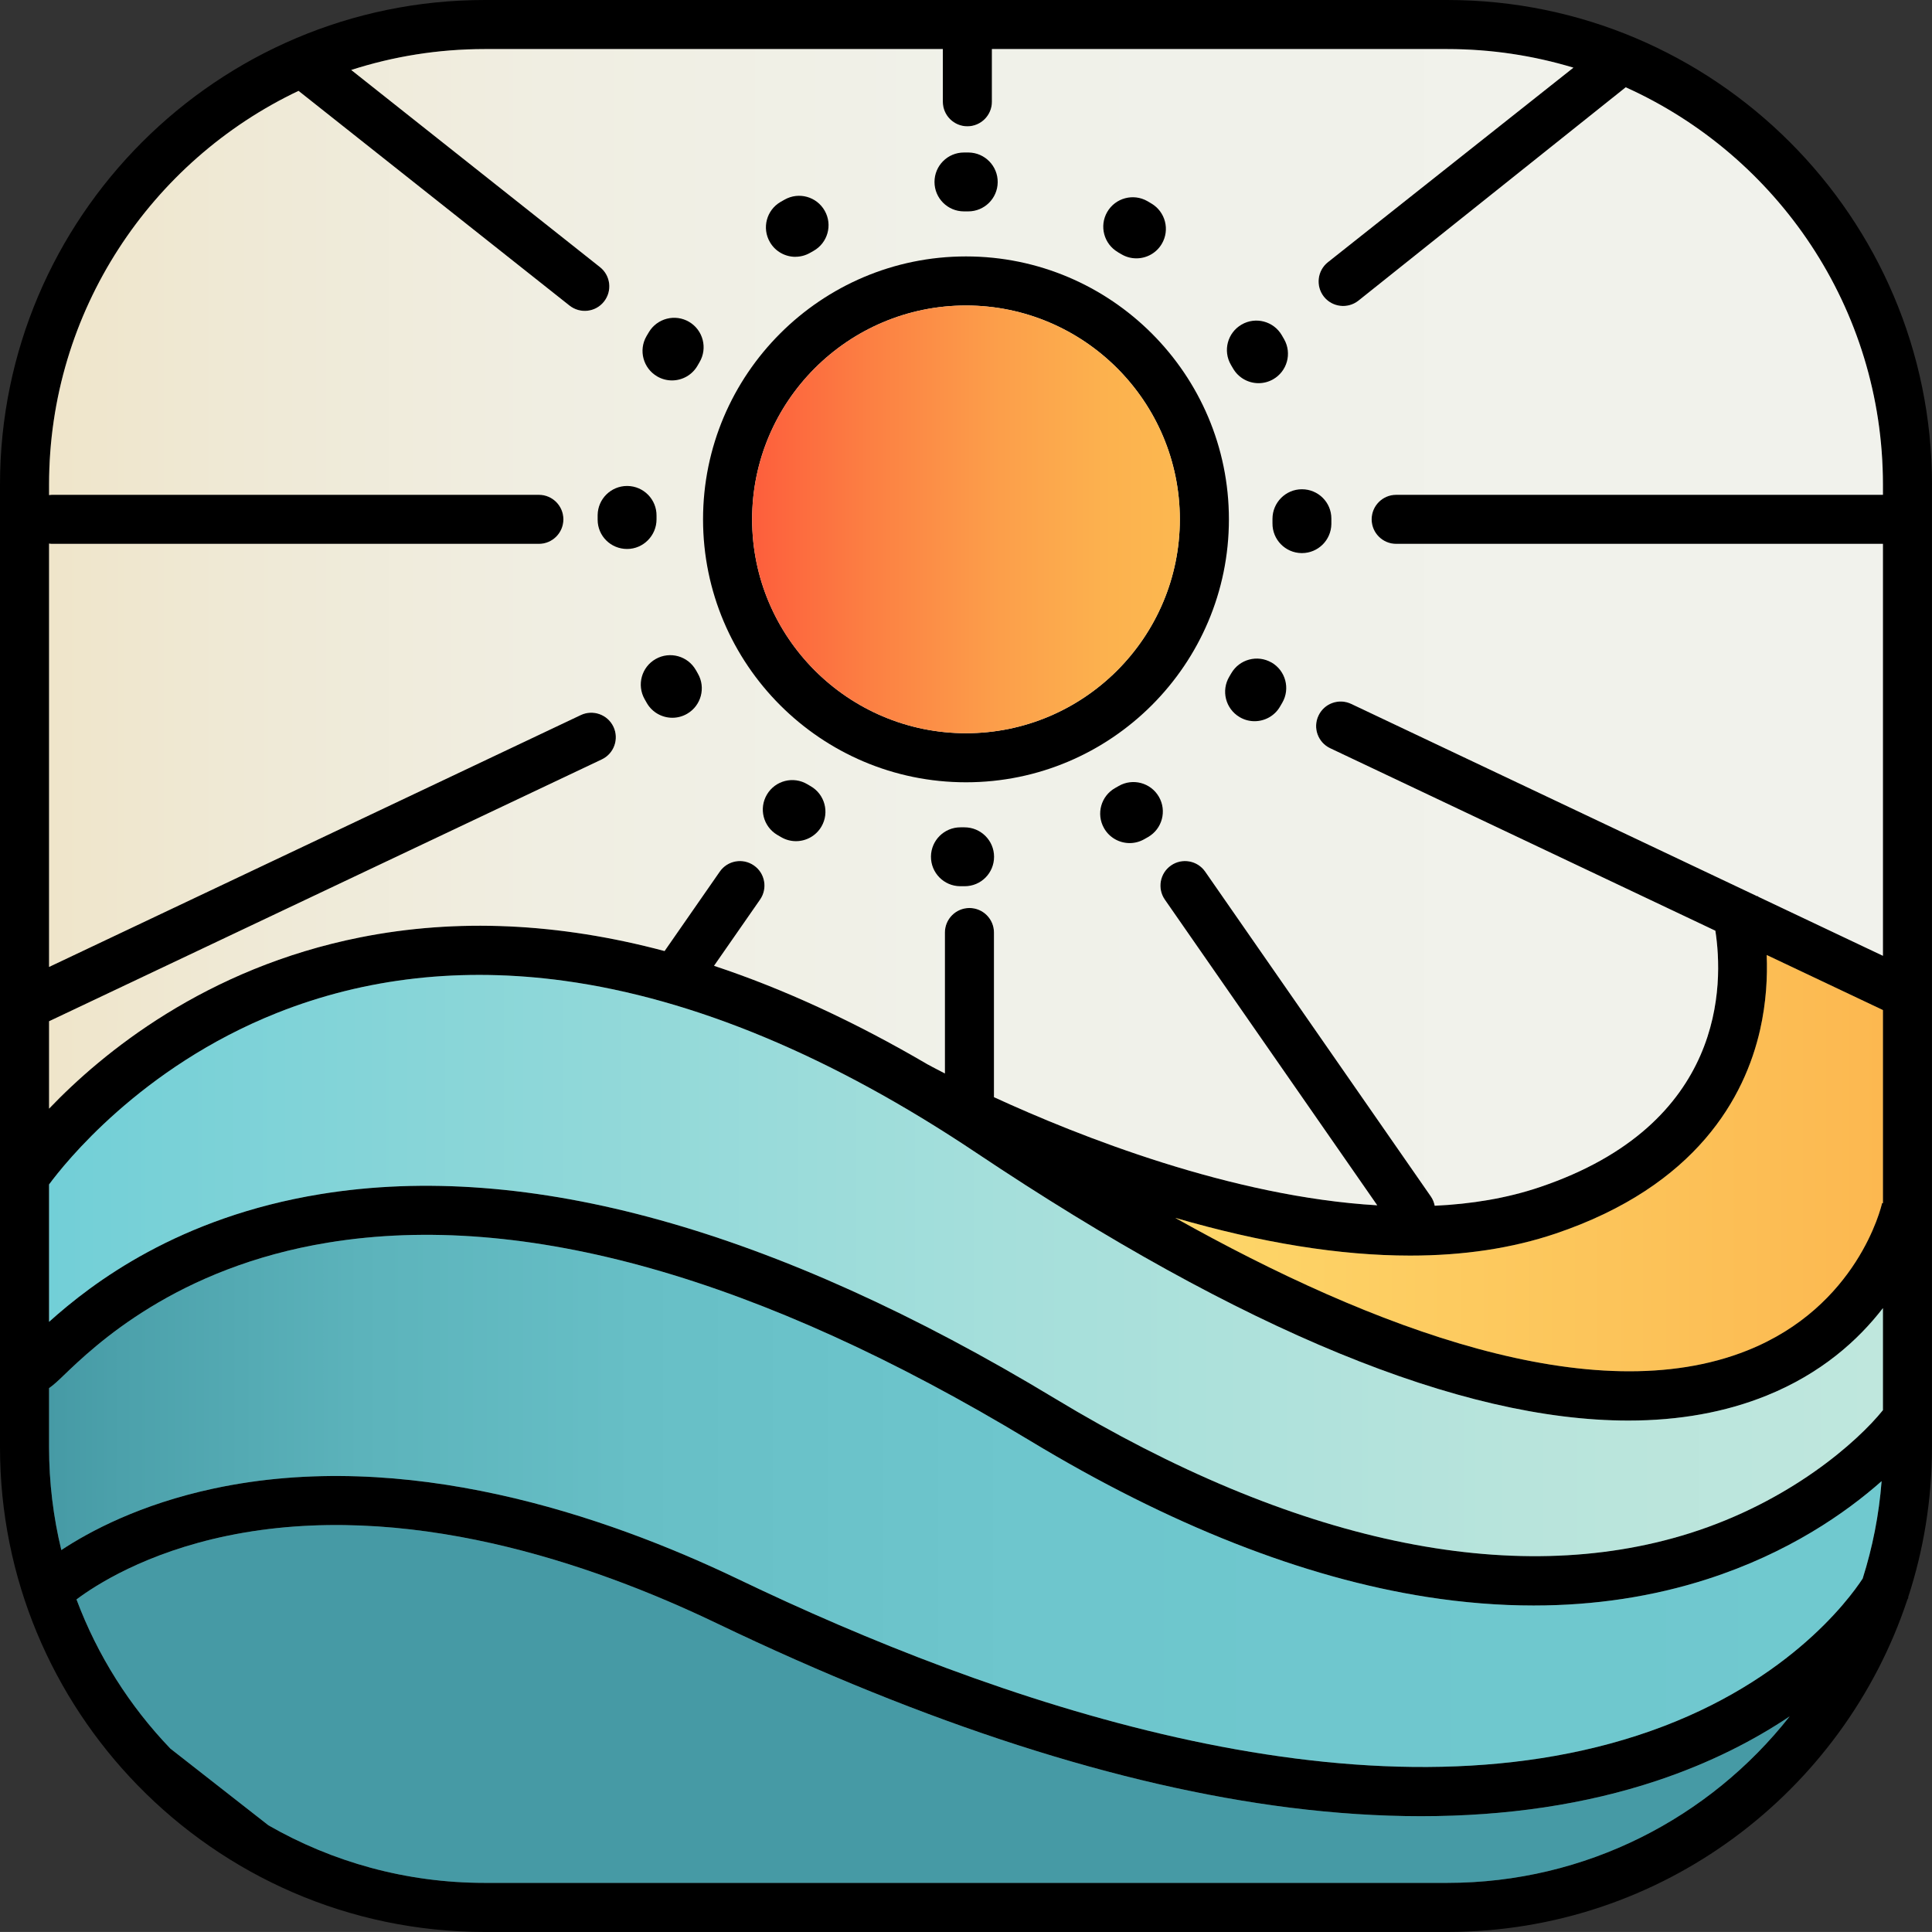
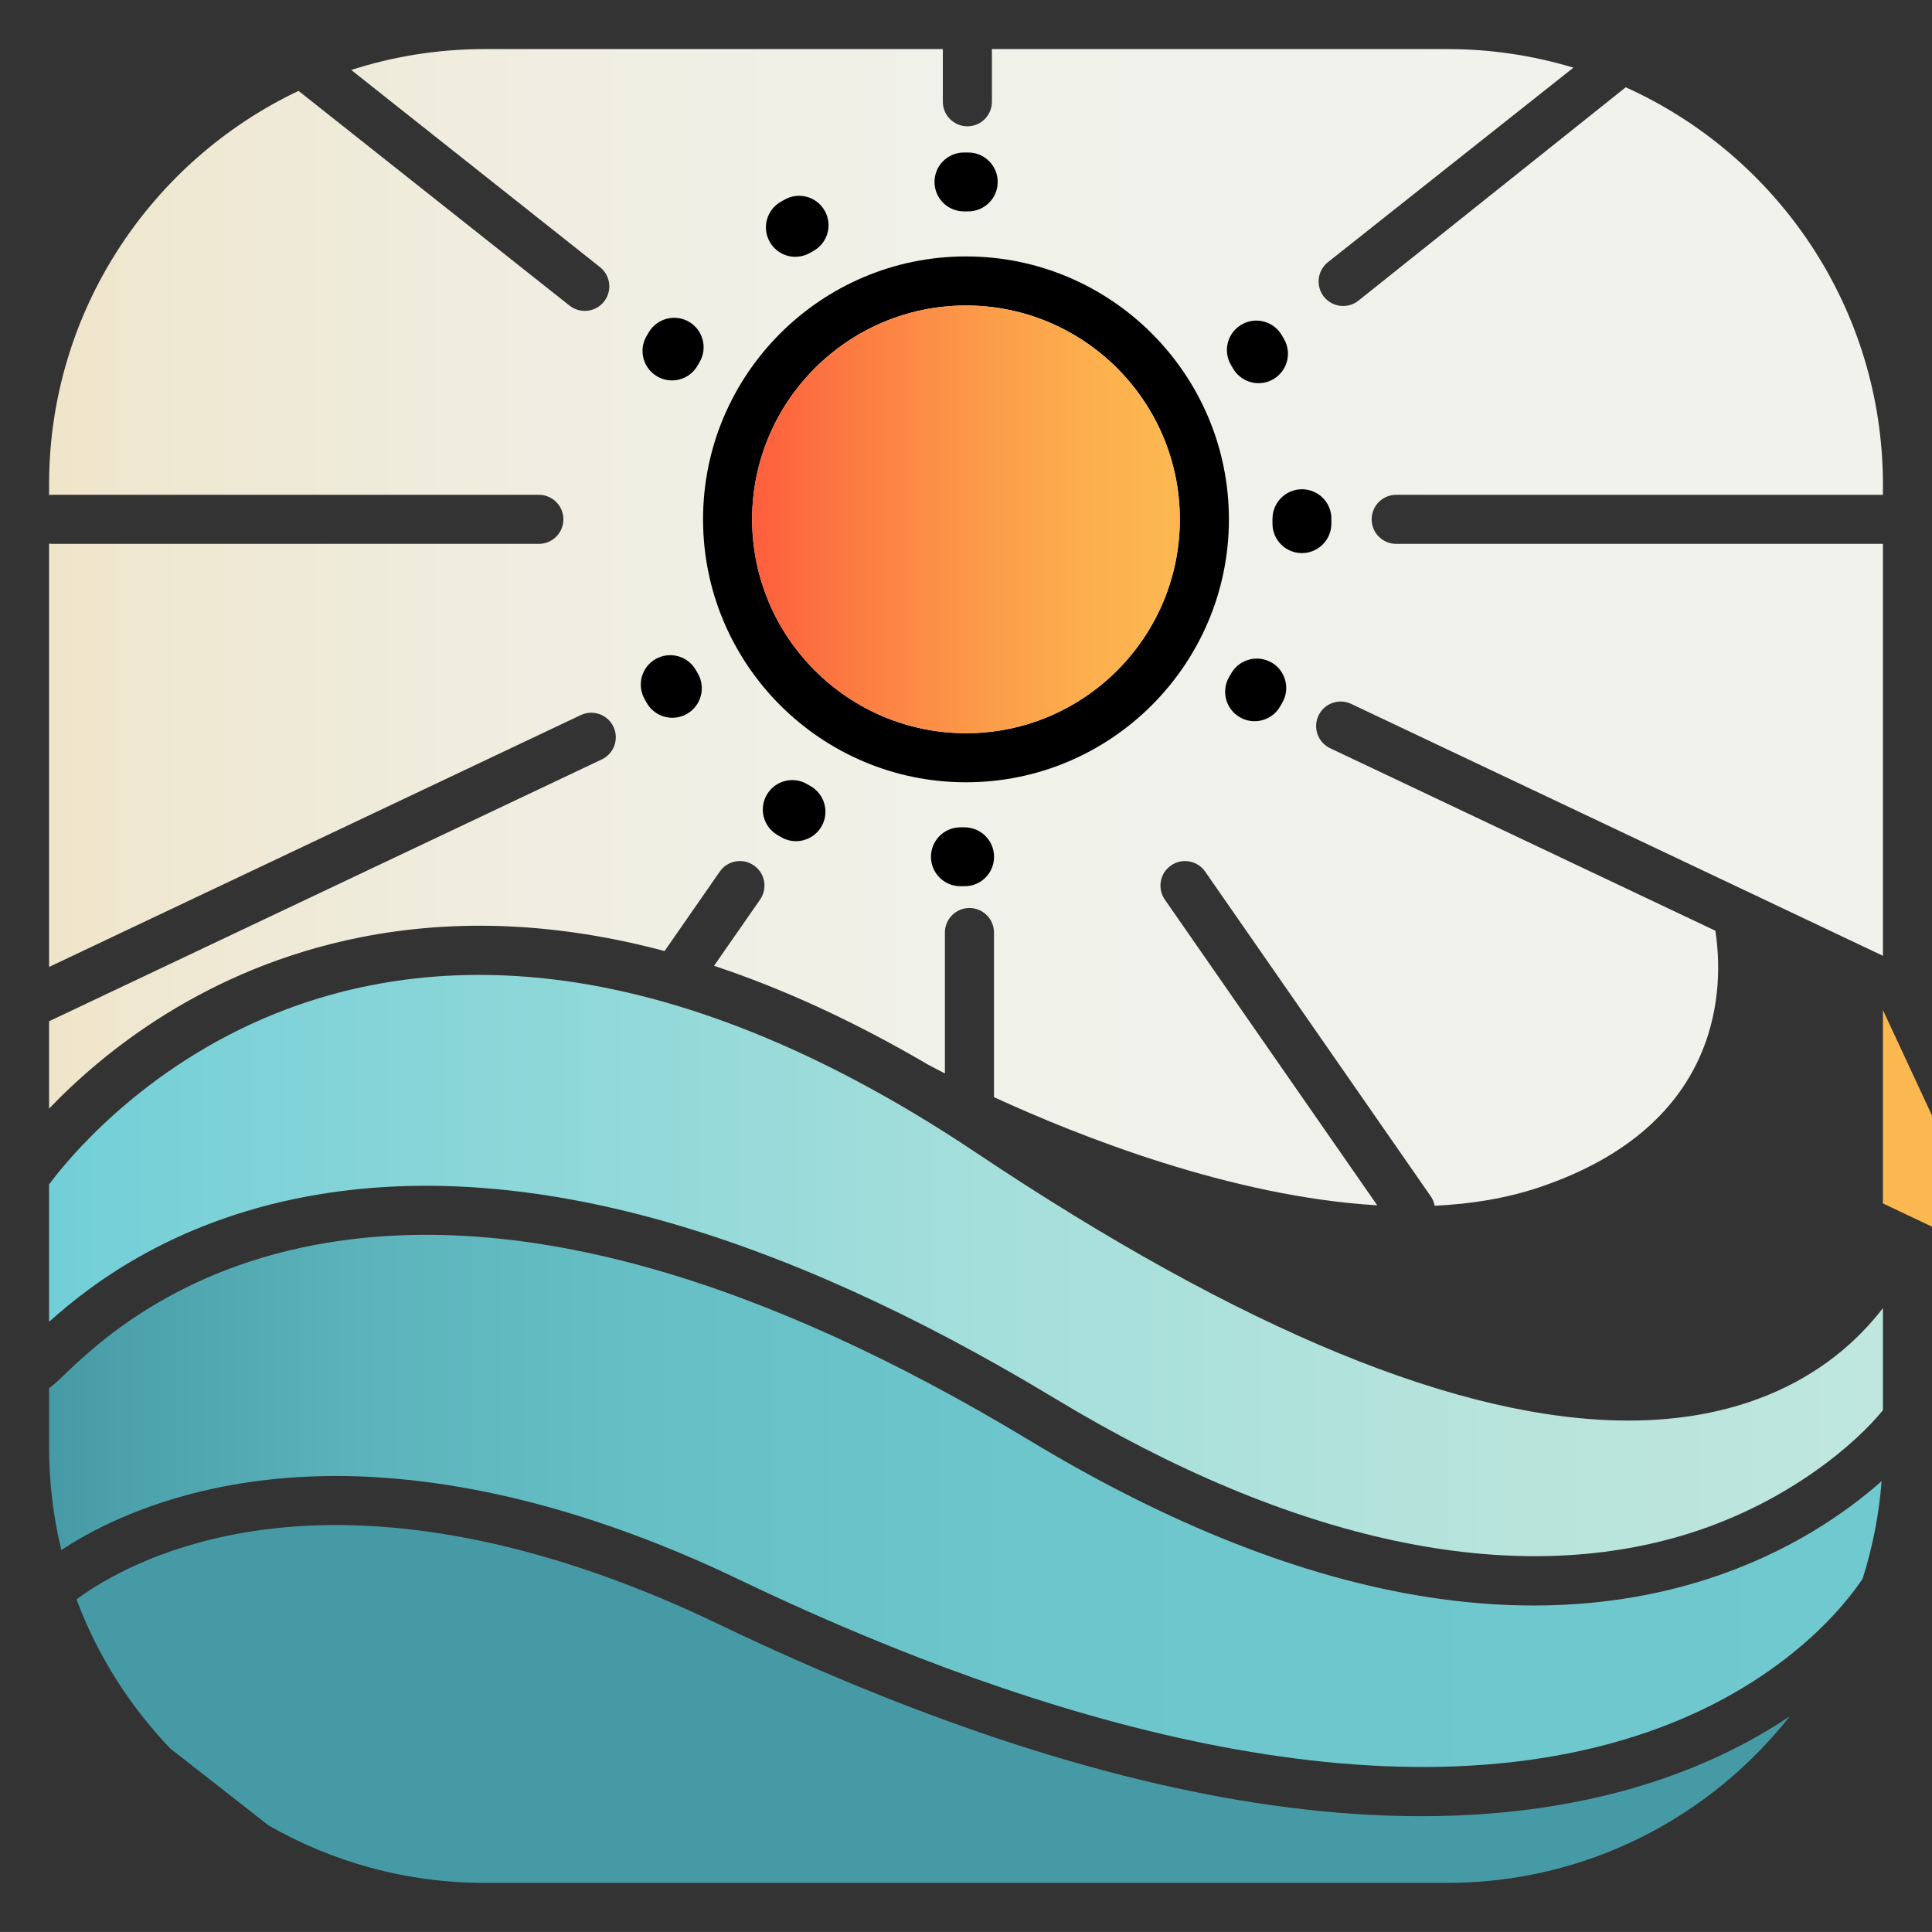
<svg xmlns="http://www.w3.org/2000/svg" id="Layer_2" data-name="Layer 2" viewBox="0 0 393.74 393.73">
  <rect x="0" y="0" width="393.74" height="393.73" fill="#333333" stroke="none" />
  <defs>
    <style>
      .cls-1 {
        fill: url(#linear-gradient-5);
      }

      .cls-2 {
        fill: url(#linear-gradient-4);
      }

      .cls-3 {
        fill: url(#linear-gradient-3);
      }

      .cls-4 {
        fill: url(#linear-gradient-2);
      }

      .cls-5 {
        fill: url(#linear-gradient);
      }

      .cls-6 {
        fill: #469aa5;
      }
    </style>
    <linearGradient id="linear-gradient" x1="10" y1="305.88" x2="383.47" y2="305.88" gradientUnits="userSpaceOnUse">
      <stop offset="0" stop-color="#469aa5" />
      <stop offset=".04" stop-color="#4ca1ab" />
      <stop offset=".17" stop-color="#5cb3bb" />
      <stop offset=".32" stop-color="#67bfc6" />
      <stop offset=".53" stop-color="#6ec6cd" />
      <stop offset="1" stop-color="#70c9cf" />
    </linearGradient>
    <linearGradient id="linear-gradient-2" x1="10" y1="257.92" x2="383.74" y2="257.92" gradientUnits="userSpaceOnUse">
      <stop offset="0" stop-color="#72cfd7" />
      <stop offset=".2" stop-color="#87d5d8" />
      <stop offset=".52" stop-color="#a5dfdb" />
      <stop offset=".8" stop-color="#b8e4dc" />
      <stop offset="1" stop-color="#bfe7dd" />
    </linearGradient>
    <linearGradient id="linear-gradient-3" x1="239.51" y1="237.05" x2="383.74" y2="237.05" gradientUnits="userSpaceOnUse">
      <stop offset="0" stop-color="#fdd76a" />
      <stop offset="1" stop-color="#fcb850" />
    </linearGradient>
    <linearGradient id="linear-gradient-4" x1="10" y1="127.86" x2="383.74" y2="127.86" gradientUnits="userSpaceOnUse">
      <stop offset="0" stop-color="#efe5ca" />
      <stop offset=".1" stop-color="#efe9d5" />
      <stop offset=".27" stop-color="#f0eee2" />
      <stop offset=".5" stop-color="#f0f1e9" />
      <stop offset="1" stop-color="#f1f2ec" />
    </linearGradient>
    <linearGradient id="linear-gradient-5" x1="153.28" y1="105.85" x2="240.45" y2="105.85" gradientUnits="userSpaceOnUse">
      <stop offset="0" stop-color="#fd5e3c" />
      <stop offset=".28" stop-color="#fc8043" />
      <stop offset=".57" stop-color="#fc9e4a" />
      <stop offset=".82" stop-color="#fcb14e" />
      <stop offset="1" stop-color="#fcb850" />
    </linearGradient>
  </defs>
  <g id="Layer_1-2" data-name="Layer 1">
    <g>
-       <path d="M393.74,98.77c0-54.46-44.31-98.77-98.78-98.77H98.78C44.31,0,0,44.31,0,98.77v196.19c0,26.77,10.71,51.08,28.06,68.89h0c17.96,18.43,43.02,29.88,70.71,29.88h196.18c43.64,0,80.75-28.44,93.78-67.76.1-.17.18-.3.21-.35l-.08-.04c3.16-9.65,4.87-19.94,4.87-30.62V98.77ZM294.96,383.73H98.78c-16.03,0-31.08-4.27-44.07-11.73l-19.98-15.63c-8.3-8.65-14.86-18.97-19.14-30.41,3.76-2.82,14.02-9.51,30.76-12.97,36.15-7.47,74.21,5.59,99.77,17.86,42.83,20.55,82.11,33.19,116.77,37.55,9.23,1.16,18.14,1.74,26.72,1.74,17.48,0,33.55-2.41,48-7.21,11.03-3.67,19.97-8.34,27.12-13.13-16.27,20.65-41.5,33.93-69.77,33.93ZM379.61,321.71c-2.78,4.26-16,22.29-45.98,32-57.62,18.67-131.42-7.03-183.18-31.88-27.19-13.04-67.8-26.84-106.9-18.47-15.02,3.22-25.33,8.75-31.05,12.54-1.63-6.72-2.5-13.73-2.5-20.94v-12.06c.98-.68,1.94-1.6,2.95-2.57,6.27-6.03,22.92-22.03,53.93-27.09,39.8-6.51,87.91,7.08,143.01,40.36,28.48,17.21,55.73,27.93,80.98,31.87,7.4,1.15,14.63,1.73,21.67,1.73,12.44,0,24.3-1.8,35.42-5.38,16.54-5.32,28.24-13.53,35.51-19.96-.53,6.87-1.85,13.51-3.86,19.85ZM383.74,287.39c-5.16,6.41-18.91,18.64-39.44,25.1-36.05,11.35-80.74,1.86-129.24-27.44-57.19-34.56-107.59-48.58-149.8-41.68-28.87,4.72-46.39,18.04-55.26,26.02v-28c3.04-4.13,18.61-23.85,46.39-34.93,18.1-7.22,37.84-9.42,58.67-6.56,26.32,3.62,54.52,15.39,83.8,34.97,54.37,36.36,98.92,54.64,132.99,54.64,10.36,0,19.76-1.69,28.16-5.08,11.12-4.49,18.67-11.28,23.73-17.84v20.8ZM383.74,245.21l-.17-.03c-.19.86-5.01,21.09-27.49,30.05-31.28,12.48-76.26-4.42-116.57-27.03,17.6,5.11,33.59,7.69,47.87,7.69,10.88,0,20.77-1.49,29.61-4.47,28.87-9.74,38.61-27.93,41.7-41.48,1.28-5.64,1.54-10.92,1.36-15.31l23.69,11.22v39.36ZM383.74,100.84h-99.2c-2.76,0-5,2.24-5,5s2.24,5,5,5h99.2v83.95l-25.41-12.04c-.02-.06-.03-.11-.04-.13l-.15.04-82.77-39.21c-2.5-1.18-5.48-.12-6.66,2.38-1.19,2.5-.12,5.48,2.38,6.66l78.5,37.19c1.67,10.82,2.15,39.46-35.8,52.26-6.72,2.27-13.94,3.44-21.4,3.79-.12-.66-.38-1.31-.79-1.9l-45.99-66.2c-1.58-2.27-4.7-2.83-6.96-1.25-2.27,1.57-2.83,4.69-1.26,6.96l43.29,62.3c-29.71-1.74-60.89-14.12-78.11-22.04v-33.55c0-2.76-2.24-5-5-5s-5,2.24-5,5v28.72c-2.15-1.1-3.37-1.77-3.46-1.82h-.01c-14.86-8.71-29.4-15.42-43.58-20.12l9.38-13.49c1.58-2.27,1.02-5.39-1.25-6.96-2.27-1.58-5.38-1.02-6.96,1.25l-11.25,16.19c-21.61-5.76-42.34-6.7-62.02-2.79-31.54,6.28-52.52,23.51-63.42,34.91v-17.81l112.64-53.36c2.5-1.18,3.56-4.16,2.38-6.66-1.18-2.49-4.16-3.56-6.66-2.38L10,197.06v-86.28c.19.03.37.06.57.06h99.25c2.76,0,5-2.24,5-5s-2.24-5-5-5H10.57c-.2,0-.38.04-.57.06v-2.13c0-35.39,20.82-66,50.84-80.25l55.23,43.76c2.17,1.71,5.31,1.35,7.02-.81,1.72-2.17,1.36-5.31-.81-7.03L71.58,14.26c8.57-2.76,17.71-4.26,27.2-4.26h93.37v10.74c0,2.76,2.24,5,5,5s5-2.24,5-5v-10.74h92.81c8.93,0,17.56,1.33,25.7,3.79l-50.04,39.65c-2.16,1.72-2.52,4.86-.81,7.03,1.72,2.16,4.86,2.52,7.03.81l54.48-43.49c30.87,13.91,52.42,44.98,52.42,80.98v2.07Z" />
      <path class="cls-6" d="M364.73,349.8c-16.27,20.65-41.5,33.93-69.77,33.93H98.78c-16.03,0-31.08-4.27-44.07-11.73l-19.98-15.63c-8.3-8.65-14.86-18.97-19.14-30.41,3.76-2.82,14.02-9.51,30.76-12.97,36.15-7.47,74.21,5.59,99.77,17.86,42.83,20.55,82.11,33.19,116.77,37.55,9.23,1.16,18.14,1.74,26.72,1.74,17.48,0,33.55-2.41,48-7.21,11.03-3.67,19.97-8.34,27.12-13.13Z" />
      <path class="cls-5" d="M383.47,301.86c-.53,6.87-1.85,13.51-3.86,19.85-2.78,4.26-16,22.29-45.98,32-57.62,18.67-131.42-7.03-183.18-31.88-27.19-13.04-67.8-26.84-106.9-18.47-15.02,3.22-25.33,8.75-31.05,12.54-1.63-6.72-2.5-13.73-2.5-20.94v-12.06c.98-.68,1.94-1.6,2.95-2.57,6.27-6.03,22.92-22.03,53.93-27.09,39.8-6.51,87.91,7.08,143.01,40.36,28.48,17.21,55.73,27.93,80.98,31.87,7.4,1.15,14.63,1.73,21.67,1.73,12.44,0,24.3-1.8,35.42-5.38,16.54-5.32,28.24-13.53,35.51-19.96Z" />
      <path class="cls-4" d="M383.74,266.59v20.8c-5.16,6.41-18.91,18.64-39.44,25.1-36.05,11.35-80.74,1.86-129.24-27.44-57.19-34.56-107.59-48.58-149.8-41.68-28.87,4.72-46.39,18.04-55.26,26.02v-28c3.04-4.13,18.61-23.85,46.39-34.93,18.1-7.22,37.84-9.42,58.67-6.56,26.32,3.62,54.52,15.39,83.8,34.97,54.37,36.36,98.92,54.64,132.99,54.64,10.36,0,19.76-1.69,28.16-5.08,11.12-4.49,18.67-11.28,23.73-17.84Z" />
-       <path class="cls-3" d="M383.74,205.85v39.36l-.17-.03c-.19.86-5.01,21.09-27.49,30.05-31.28,12.48-76.26-4.42-116.57-27.03,17.6,5.11,33.59,7.69,47.87,7.69,10.88,0,20.77-1.49,29.61-4.47,28.87-9.74,38.61-27.93,41.7-41.48,1.28-5.64,1.54-10.92,1.36-15.31l23.69,11.22Z" />
+       <path class="cls-3" d="M383.74,205.85v39.36l-.17-.03l23.69,11.22Z" />
      <path class="cls-2" d="M279.54,105.84c0,2.76,2.24,5,5,5h99.2v83.95l-25.41-12.04c-.02-.06-.03-.11-.04-.13l-.15.04-82.77-39.21c-2.5-1.18-5.48-.12-6.66,2.38-1.19,2.5-.12,5.48,2.38,6.66l78.5,37.19c1.67,10.82,2.15,39.46-35.8,52.26-6.72,2.27-13.94,3.44-21.4,3.79-.12-.66-.38-1.31-.79-1.9l-45.99-66.2c-1.58-2.27-4.7-2.83-6.96-1.25-2.27,1.57-2.83,4.69-1.26,6.96l43.29,62.3c-29.71-1.74-60.89-14.12-78.11-22.04v-33.55c0-2.76-2.24-5-5-5s-5,2.24-5,5v28.72c-2.15-1.1-3.37-1.77-3.46-1.82h-.01c-14.86-8.71-29.4-15.42-43.58-20.12l9.38-13.49c1.58-2.27,1.02-5.39-1.25-6.96-2.27-1.58-5.38-1.02-6.96,1.25l-11.25,16.19c-21.61-5.76-42.34-6.7-62.02-2.79-31.54,6.28-52.52,23.51-63.42,34.91v-17.81l112.64-53.36c2.5-1.18,3.56-4.16,2.38-6.66-1.18-2.49-4.16-3.56-6.66-2.38L10,197.06v-86.28c.19.03.37.06.57.06h99.25c2.76,0,5-2.24,5-5s-2.24-5-5-5H10.57c-.2,0-.38.04-.57.06v-2.13c0-35.39,20.82-66,50.84-80.25l55.23,43.76c2.17,1.71,5.31,1.35,7.02-.81,1.72-2.17,1.36-5.31-.81-7.03L71.58,14.26c8.57-2.76,17.71-4.26,27.2-4.26h93.37v10.74c0,2.76,2.24,5,5,5s5-2.24,5-5v-10.74h92.81c8.93,0,17.56,1.33,25.7,3.79l-50.04,39.65c-2.16,1.72-2.52,4.86-.81,7.03,1.72,2.16,4.86,2.52,7.03.81l54.48-43.49c30.87,13.91,52.42,44.98,52.42,80.98v2.07h-99.2c-2.76,0-5,2.24-5,5Z" />
      <path d="M196.87,52.26c-29.55,0-53.59,24.03-53.59,53.58s24.04,53.59,53.59,53.59,53.58-24.04,53.58-53.59-24.03-53.58-53.58-53.58ZM196.87,149.43c-24.03,0-43.59-19.56-43.59-43.59s19.56-43.58,43.59-43.58,43.58,19.55,43.58,43.58-19.55,43.59-43.58,43.59Z" />
      <path class="cls-1" d="M240.45,105.84c0,24.03-19.55,43.59-43.58,43.59s-43.59-19.56-43.59-43.59,19.56-43.58,43.59-43.58,43.58,19.55,43.58,43.58Z" />
      <path d="M141.82,136.57c-1.63-2.88-5.29-3.9-8.18-2.27s-3.9,5.29-2.27,8.18l.46.81c1.11,1.92,3.13,2.99,5.2,2.99,1.02,0,2.05-.26,3-.81,2.87-1.66,3.85-5.33,2.19-8.2l-.4-.71Z" />
      <path d="M165.22,160.23c-.23-.13-.46-.26-.68-.4-2.85-1.7-6.53-.77-8.23,2.08s-.77,6.53,2.08,8.23c.28.17.56.33.84.49.94.54,1.97.8,2.99.8,2.07,0,4.09-1.08,5.2-3,1.66-2.87.67-6.54-2.2-8.2Z" />
-       <path d="M227.97,160.2c-.23.13-.46.26-.69.39-2.89,1.62-3.92,5.28-2.29,8.17,1.1,1.96,3.14,3.06,5.24,3.06.99,0,2-.25,2.93-.77.28-.16.55-.31.83-.47,2.87-1.66,3.85-5.33,2.19-8.2-1.66-2.87-5.33-3.85-8.2-2.19Z" />
-       <path d="M127.8,111.88c3.31,0,6-2.73,6-6.04v-.73c.04-3.31-2.62-6.03-5.93-6.07h-.07c-3.28,0-5.96,2.64-6,5.93v.95c0,3.31,2.68,5.96,6,5.96Z" />
      <path d="M196.57,168.61h-.78s-.04,0-.06,0c-3.28,0-5.96,2.64-6,5.94-.03,3.31,2.62,6.03,5.94,6.06h.94c3.31,0,5.98-2.68,5.98-6s-2.71-6-6.02-6Z" />
      <path d="M196.45,43.08h.81s.05,0,.07,0c3.28,0,5.96-2.64,6-5.93.04-3.31-2.62-6.03-5.93-6.07h-.95c-3.31,0-6,2.68-6,6s2.69,6,6,6Z" />
      <path d="M162.1,52.33c1.02,0,2.06-.26,3.01-.81.23-.13.46-.26.69-.39,2.89-1.63,3.91-5.29,2.28-8.17-1.63-2.89-5.28-3.91-8.17-2.28-.28.16-.56.31-.83.47-2.87,1.67-3.84,5.34-2.17,8.2,1.11,1.92,3.13,2.99,5.19,2.99Z" />
      <path d="M133.96,76.73c.94.54,1.97.8,2.99.8,2.07,0,4.09-1.08,5.2-3l.41-.71c1.69-2.85.74-6.53-2.11-8.22-2.85-1.68-6.53-.74-8.22,2.11l-.48.81c-1.66,2.87-.67,6.54,2.2,8.2Z" />
      <path d="M259.13,135.02c-2.87-1.65-6.54-.67-8.2,2.2-.13.23-.26.46-.4.68-1.7,2.85-.77,6.53,2.08,8.23.96.58,2.02.85,3.07.85,2.04,0,4.04-1.04,5.16-2.93.17-.28.33-.56.49-.84,1.66-2.87.67-6.54-2.2-8.2Z" />
      <path d="M259.33,105.73s0,.07,0,.11c0,.27,0,.53,0,.8-.04,3.31,2.61,6.04,5.92,6.08.03,0,.05,0,.08,0,3.28,0,5.95-2.63,6-5.92,0-.32,0-.64,0-.96v-.16c0-3.31-2.69-5.97-6-5.97s-6,2.71-6,6.03Z" />
-       <path d="M227.84,51.41l.71.41c.96.57,2.01.83,3.05.83,2.05,0,4.05-1.05,5.17-2.95,1.69-2.85.74-6.53-2.11-8.22l-.81-.48c-2.87-1.65-6.54-.67-8.2,2.2-1.66,2.87-.67,6.54,2.2,8.2Z" />
      <path d="M251.26,75.03c1.1,1.96,3.14,3.06,5.23,3.06,1,0,2.01-.25,2.94-.77,2.89-1.63,3.91-5.29,2.28-8.17-.16-.28-.32-.56-.48-.83-1.67-2.87-5.34-3.83-8.2-2.17-2.87,1.67-3.84,5.34-2.17,8.2.13.23.26.46.4.69Z" />
    </g>
  </g>
</svg>